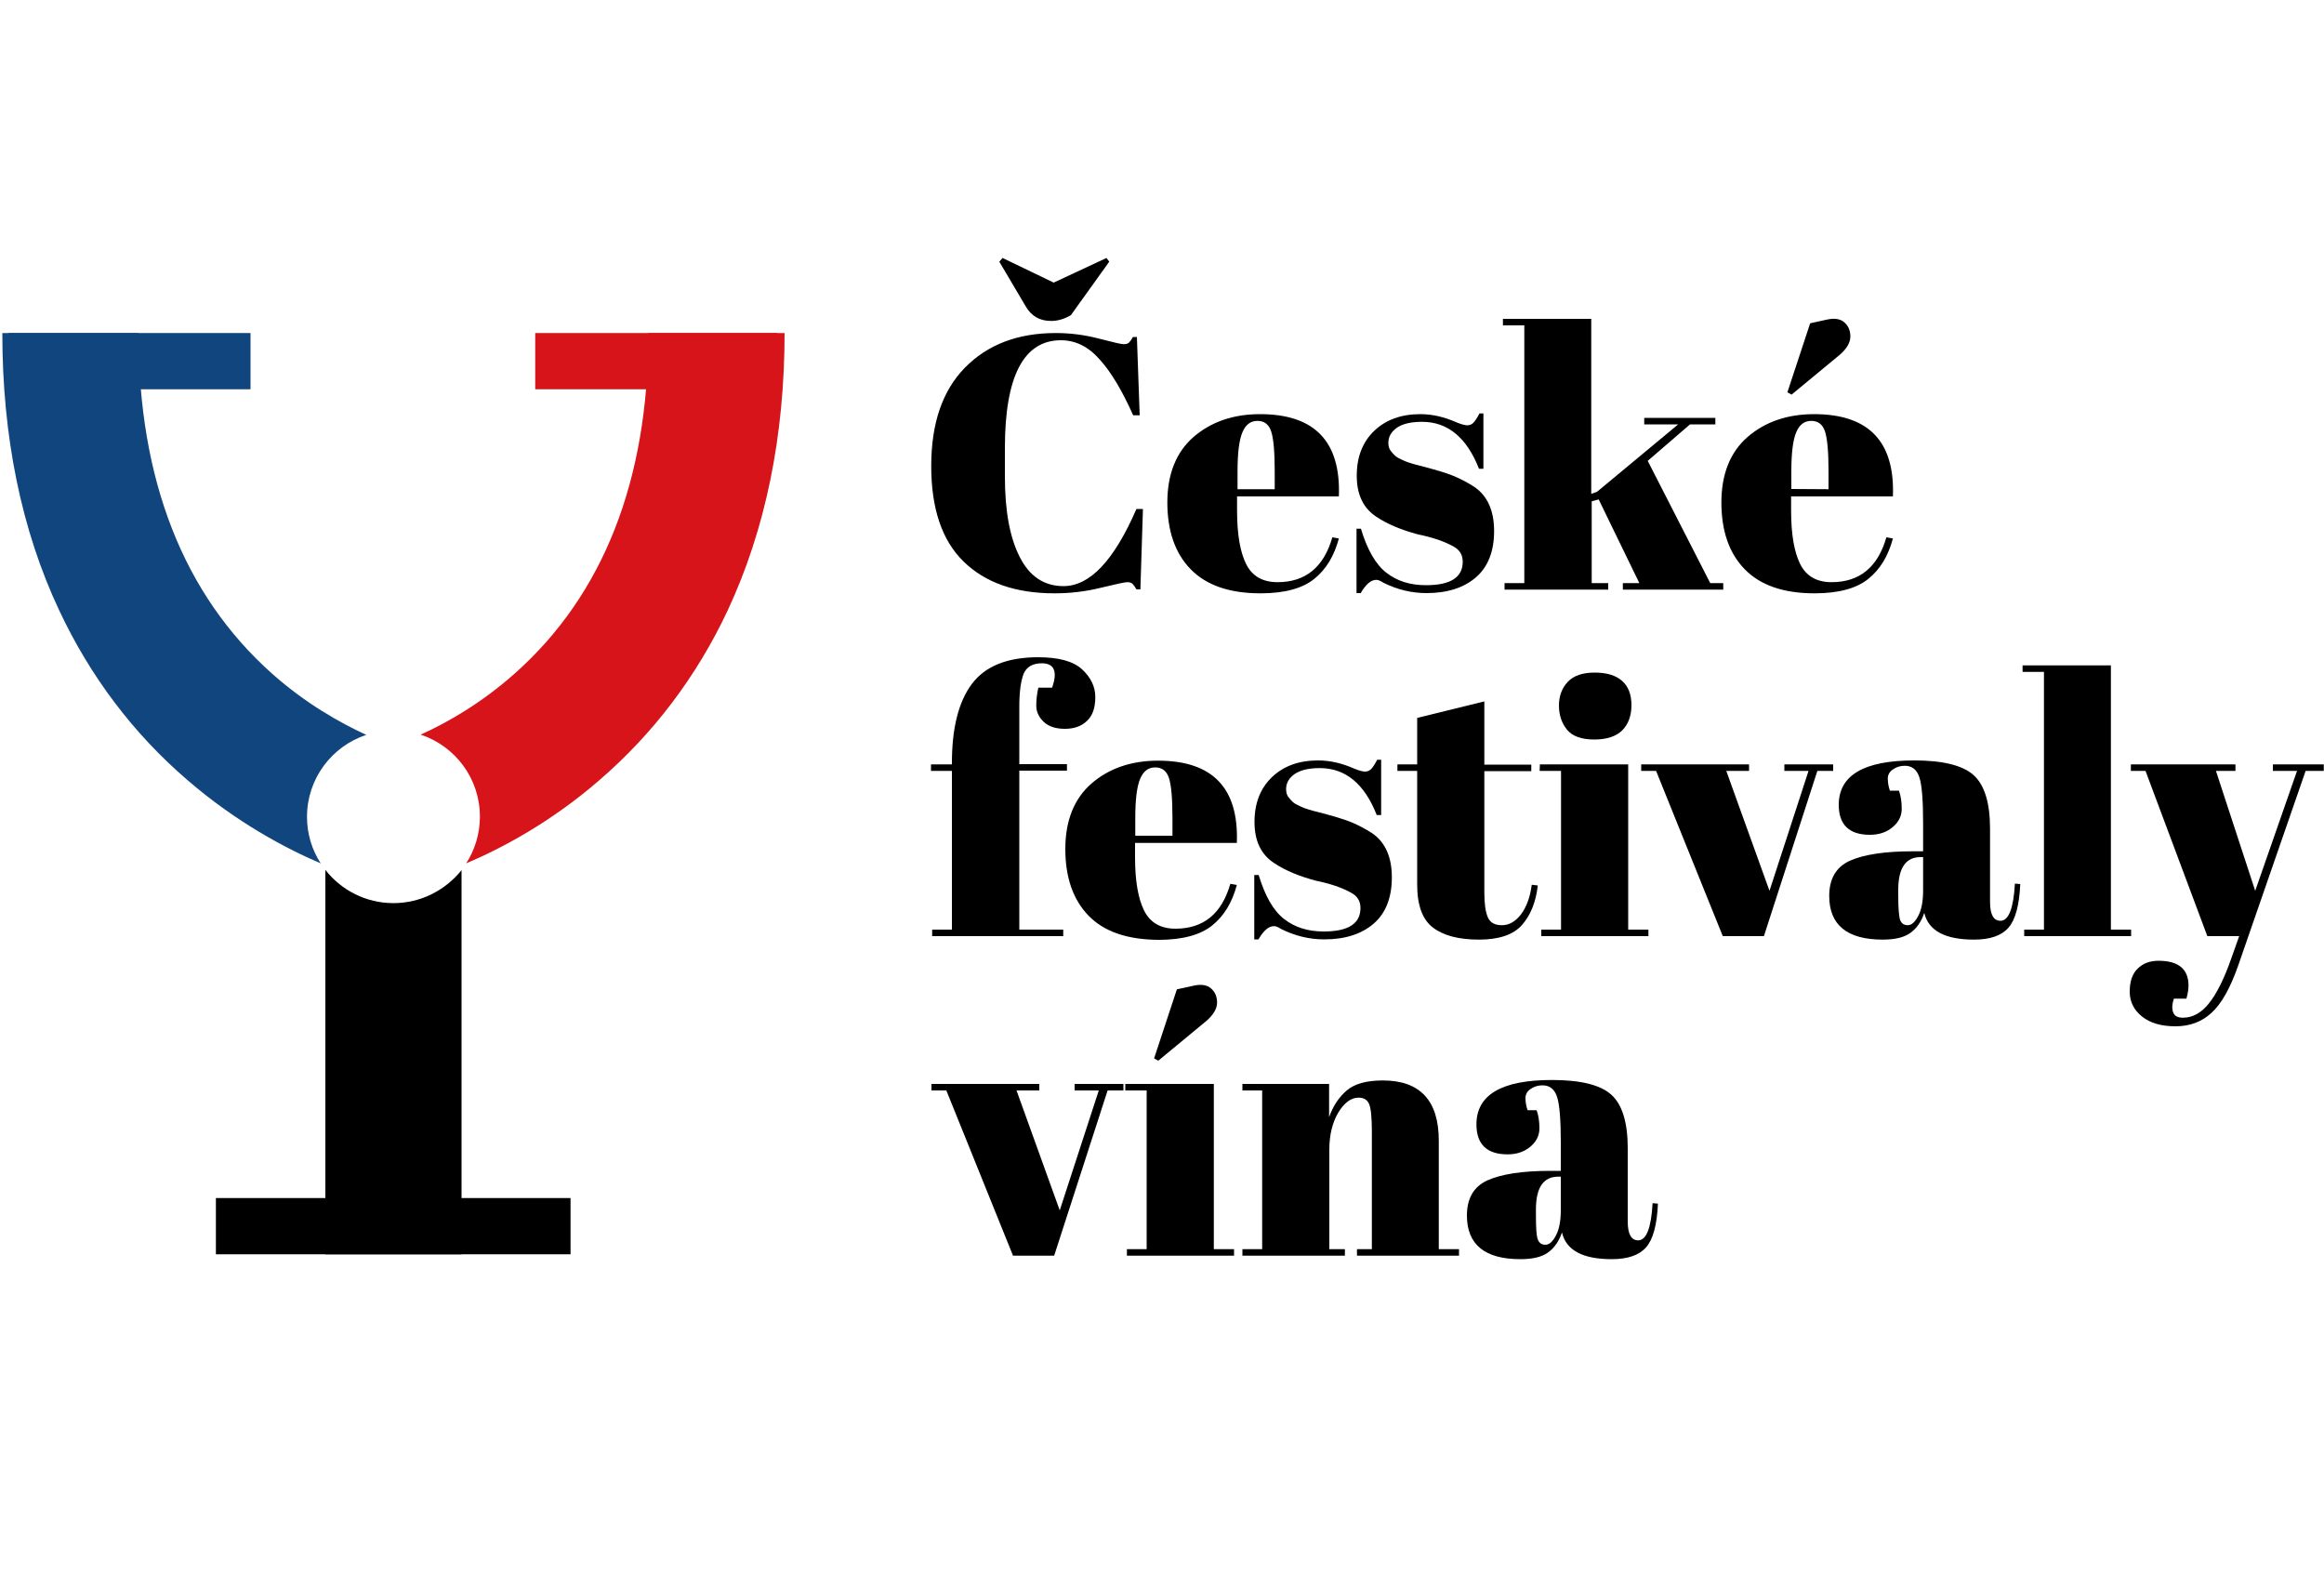
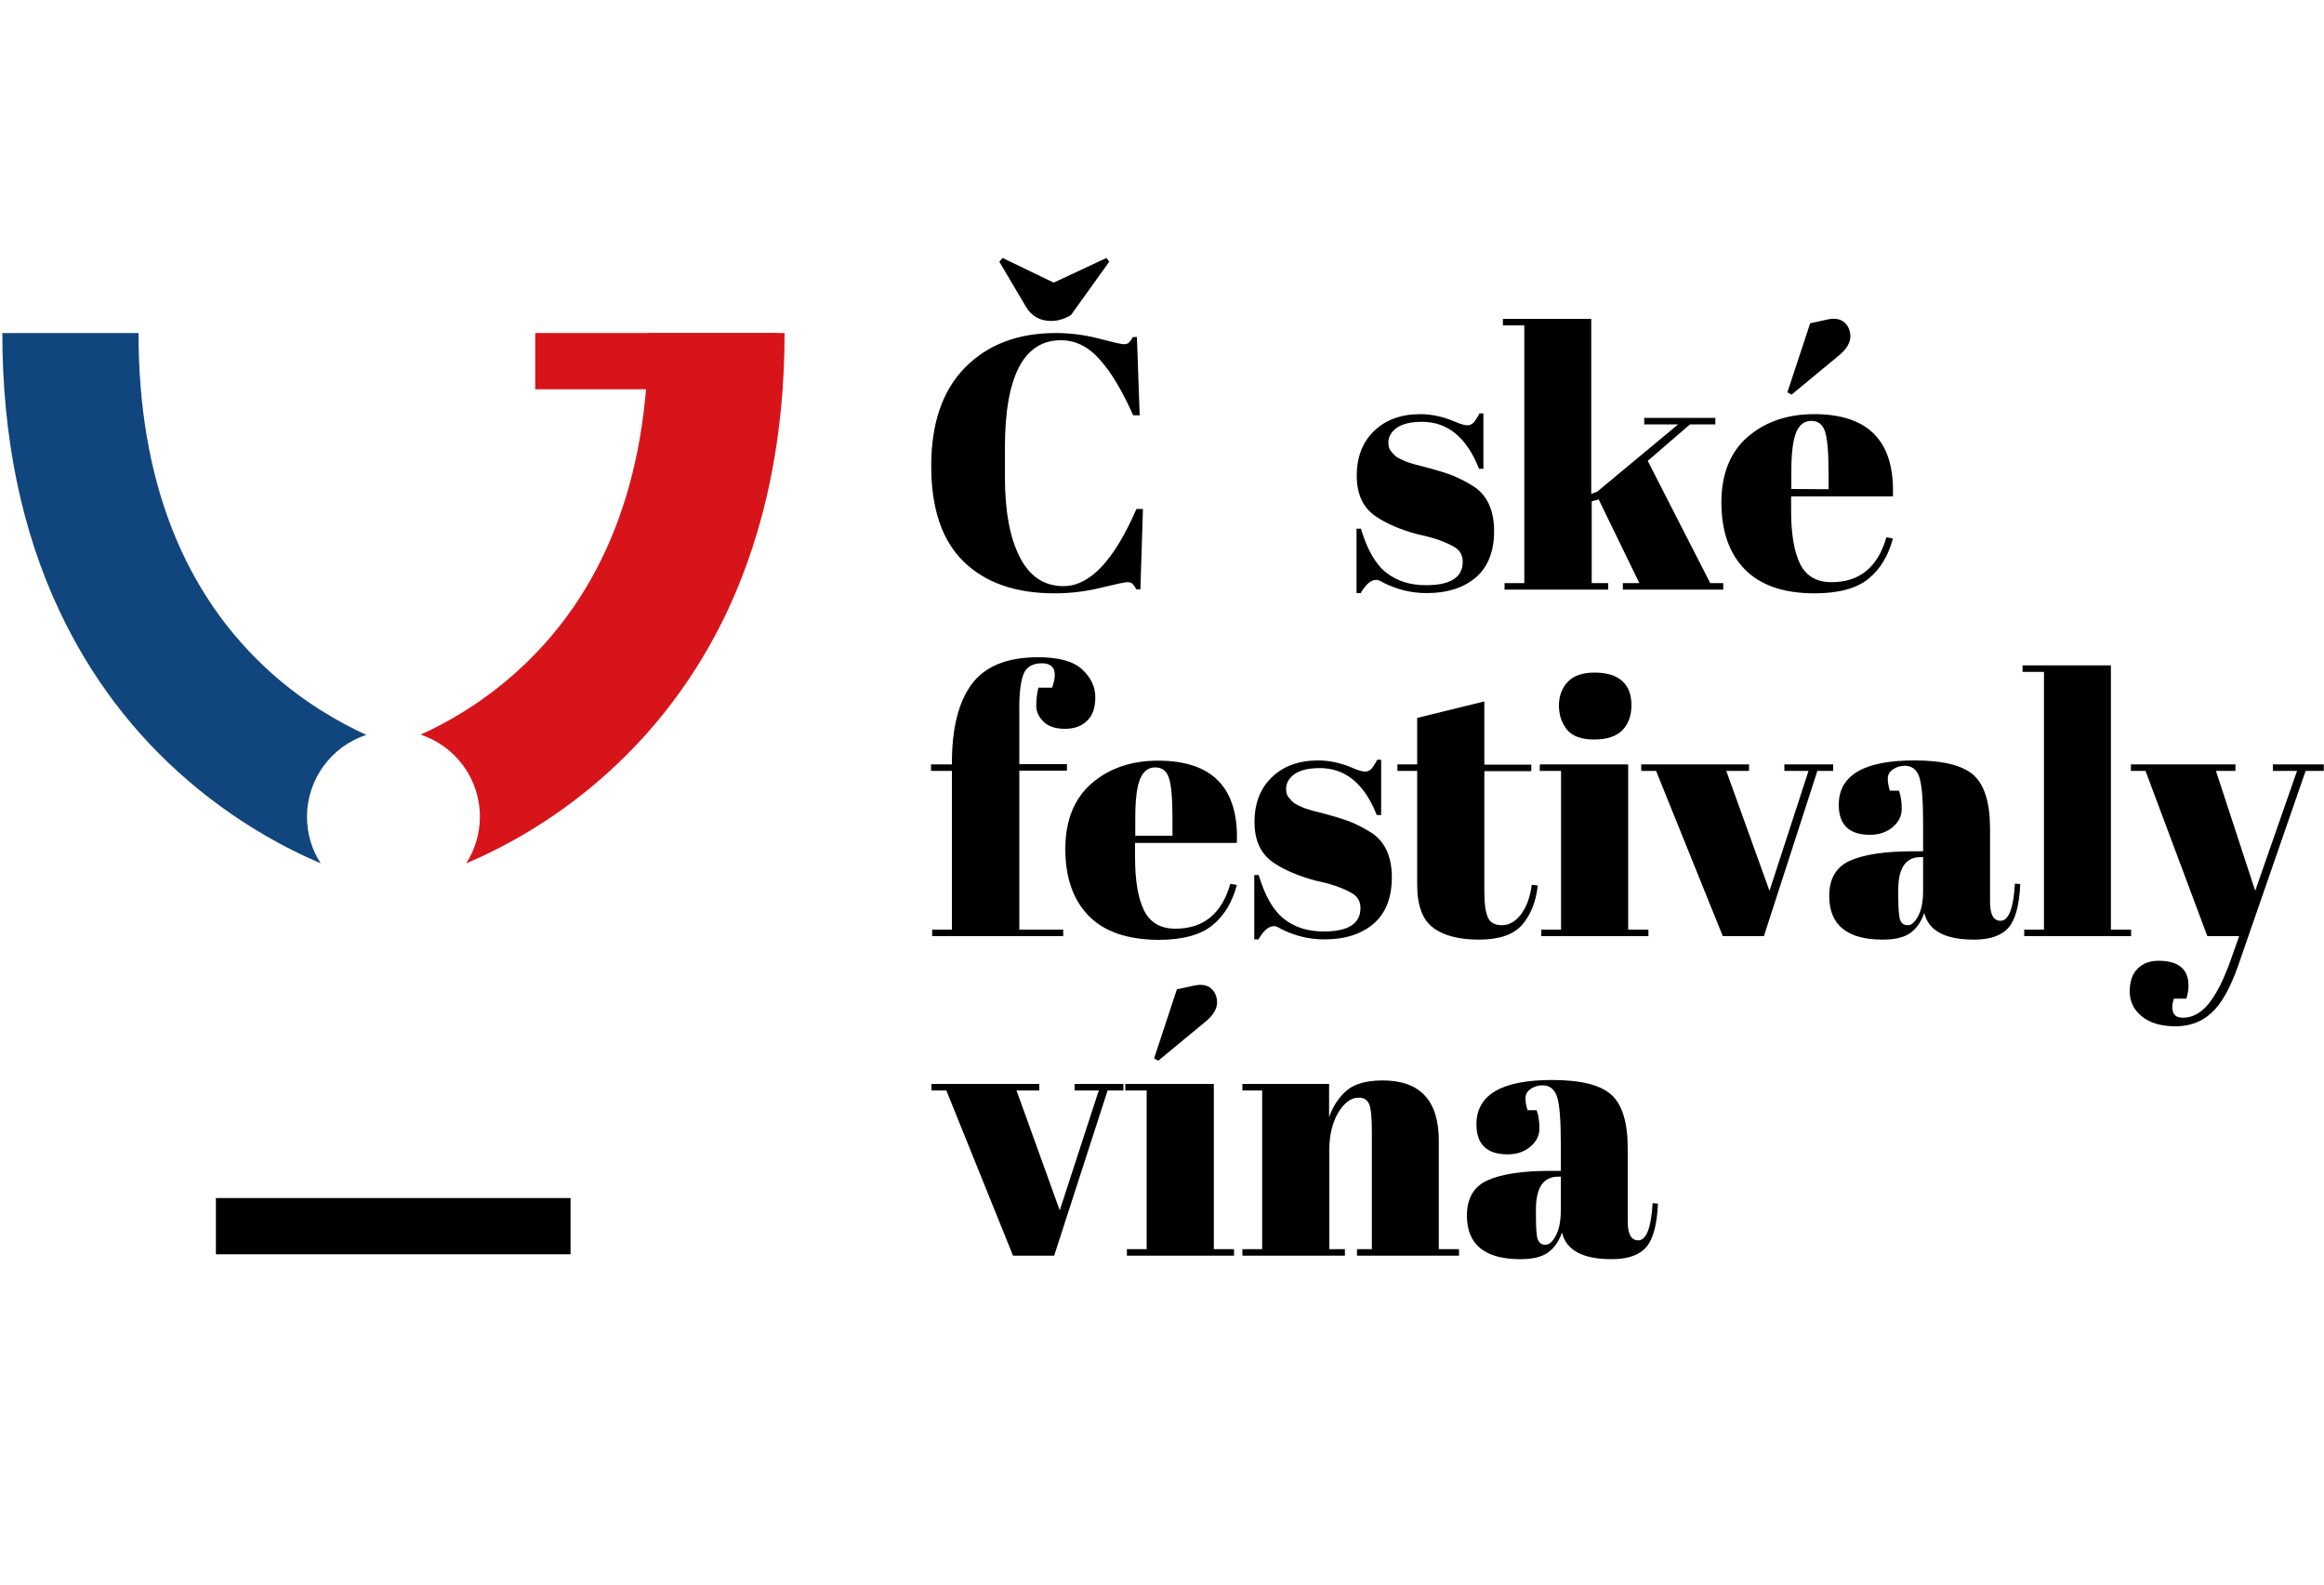
<svg xmlns="http://www.w3.org/2000/svg" version="1.1" id="Vrstva_1" x="0px" y="0px" viewBox="0 0 1000 682" style="enable-background:new 0 0 1000 682;" xml:space="preserve">
  <style type="text/css">
	.st0{fill:#D7141A;}
	.st1{fill:#11457E;}
</style>
  <path class="st0" d="M279,143.3c0,63.2-19.3,112.5-57.4,146.4c-14.6,13-29.5,21.4-40.6,26.4c14.8,4.9,25.5,18.8,25.5,35.3  c0,7.4-2.2,14.3-5.9,20.1c15.5-6.6,36.4-17.7,57.3-35.8c23.3-20.1,41.9-44.7,55.2-73c16.2-34.7,24.5-74.8,24.5-119.4  C337.6,143.3,279,143.3,279,143.3z" />
  <path class="st1" d="M132.1,351.5c0-16.5,10.7-30.4,25.5-35.3c-11.1-5.1-26-13.4-40.6-26.4c-38.1-34-57.4-83.3-57.4-146.5H1  c0,44.6,8.2,84.8,24.5,119.4c13.3,28.3,31.8,52.9,55.2,73c21,18.1,41.9,29.2,57.3,35.8C134.3,365.8,132.1,358.9,132.1,351.5z" />
-   <path d="M169.3,388.6c-11.9,0-22.5-5.6-29.3-14.3v165.4h58.6V374.4C191.7,383,181.1,388.6,169.3,388.6z" />
  <g>
    <rect x="92.9" y="515.5" width="152.6" height="24.2" />
  </g>
  <g>
    <rect x="230.3" y="143.3" class="st0" width="104.2" height="24.2" />
  </g>
  <g>
-     <rect x="3.6" y="143.3" class="st1" width="104.2" height="24.2" />
-   </g>
+     </g>
  <g>
    <path d="M456.5,146.4c-16,0-24.1,15.5-24.1,46.4v12.3c0,14.7,2.1,26.2,6.4,34.6c4.2,8.3,10.5,12.5,18.8,12.5   c11.4,0,21.8-11.1,31.4-33.2h2.8l-1.1,34.6H489c-0.6-1.1-1.2-1.9-1.7-2.4s-1.3-0.7-2.3-0.7s-4.7,0.8-11.3,2.4   c-6.5,1.6-13.1,2.4-19.9,2.4c-16.9,0-29.9-4.6-39.2-13.7c-9.3-9.1-13.9-22.8-13.9-41.1s4.8-32.4,14.5-42.3s22.7-14.9,39.1-14.9   c6.3,0,12.5,0.8,18.6,2.4s9.6,2.4,10.6,2.4s1.8-0.2,2.3-0.7s1.1-1.3,1.7-2.4h1.7l1.2,33.7h-2.8c-4.7-10.5-9.4-18.5-14.4-24   C468.4,149.2,462.8,146.4,456.5,146.4z M477.3,112.6l-16.5,23c-2.9,1.7-5.7,2.5-8.5,2.5c-4.9,0-8.5-2.1-10.9-6.2L430,112.6l1.4-1.6   l22,10.6l22.7-10.6L477.3,112.6z" />
-     <path d="M512.3,244.9c-6.7-6.9-10-16.5-10-28.7s3.8-21.7,11.3-28.2s17.1-9.8,28.6-9.8c23.5,0,34.8,11.8,33.9,35.4h-43.8v6.1   c0,10.1,1.3,17.8,3.9,23c2.6,5.2,7.1,7.8,13.5,7.8c12,0,19.9-6.4,23.6-19.3l2.8,0.5c-2,7.5-5.5,13.3-10.6,17.4   c-5.1,4.1-12.8,6.2-23.1,6.2C529,255.3,519,251.8,512.3,244.9z M532.5,210.5h16v-7.6c0-8.4-0.5-14.1-1.5-17.2c-1-3.1-3-4.6-5.9-4.6   c-3,0-5.1,1.6-6.5,4.9s-2.1,8.9-2.1,16.8V210.5z" />
    <path d="M583.7,255.3v-27.8h1.9c2.7,9,6.3,15.3,10.9,18.9c4.6,3.6,10.2,5.4,17.1,5.4c10.6,0,15.8-3.4,15.8-10.1   c0-2.9-1.3-5.1-3.9-6.5c-4-2.3-9.2-4-15.5-5.3c-7-1.9-12.9-4.3-17.7-7.5c-5.7-3.7-8.5-9.6-8.5-17.7s2.5-14.5,7.5-19.3   s11.6-7.2,19.9-7.2c5.1,0,10.3,1.2,15.7,3.6c2,0.8,3.5,1.2,4.5,1.2s1.9-0.4,2.6-1.1c0.7-0.7,1.6-2.1,2.6-4h1.7v23.8h-1.9   c-5.3-13.5-13.5-20.2-24.5-20.2c-4.9,0-8.5,0.9-10.9,2.6c-2.4,1.7-3.6,3.9-3.6,6.4c0,1.6,0.4,2.8,1.1,3.6c0.7,0.9,1.3,1.5,1.7,1.9   s1.1,0.9,2,1.3c0.9,0.5,1.7,0.8,2.3,1.1c0.6,0.3,1.6,0.6,2.9,1c1.3,0.4,2.3,0.7,2.9,0.8c7,1.8,12.1,3.3,15.2,4.6   c3.1,1.3,6.1,2.9,8.9,4.7c5.7,3.9,8.5,10.3,8.5,19s-2.6,15.4-7.8,19.9s-12.3,6.8-21.3,6.8c-6.4,0-12.6-1.5-18.6-4.5   c-1.2-0.8-2.2-1.2-3-1.2c-2.3,0-4.5,1.9-6.7,5.7h-1.8L583.7,255.3L583.7,255.3z" />
    <path d="M698.3,253.7v-2.8h7.1l-17.5-36l-3,0.8v35.2h7.1v2.8h-44.6v-2.8h8.5V140h-9.2v-2.8h38v75.3l2.5-0.9l34.9-29h-14.6v-2.8   h30.6v2.8h-10.9L709,198.3l26.9,52.6h5.6v2.8H698.3z" />
    <path d="M750.7,244.9c-6.7-6.9-10-16.5-10-28.7s3.8-21.7,11.3-28.2s17.1-9.8,28.6-9.8c23.5,0,34.8,11.8,33.9,35.4h-43.8v6.1   c0,10.1,1.3,17.8,3.9,23c2.6,5.2,7.1,7.8,13.5,7.8c12,0,19.9-6.4,23.6-19.3l2.8,0.5c-2,7.5-5.5,13.3-10.6,17.4   c-5.1,4.1-12.8,6.2-23.1,6.2C767.4,255.3,757.4,251.8,750.7,244.9z M769.1,168.8l9.8-29.7l7.3-1.6c3.2-0.7,5.7-0.3,7.4,1.2   s2.6,3.5,2.6,6.1c0,2.5-1.5,5.2-4.5,7.8l-20.8,17.2L769.1,168.8z M786.8,210.5v-7.6c0-8.4-0.5-14.1-1.5-17.2c-1-3.1-3-4.6-5.9-4.6   c-3,0-5.1,1.6-6.5,4.9s-2.1,8.9-2.1,16.8v7.6L786.8,210.5L786.8,210.5z" />
    <path d="M448.3,285.4c-3.9,0-6.5,1.5-7.8,4.4c-1.2,3-1.9,7.7-1.9,14.2v24.8h20.5v2.8h-20.5V400h18.9v2.8h-56.4V400h8.5v-68.3h-9   v-2.8h9v-0.6c0-14.9,2.8-26.2,8.5-33.9s15.2-11.6,28.6-11.6c8.8,0,15.1,1.7,18.9,5.2s5.7,7.5,5.7,12c0,4.6-1.2,8-3.6,10.2   c-2.4,2.3-5.5,3.4-9.5,3.4c-3.9,0-7-1-9.1-3s-3.2-4.3-3.2-7c0-2.6,0.3-5.2,0.9-7.7h5.9C455.2,288.9,453.6,285.4,448.3,285.4z" />
    <path d="M468.4,394c-6.7-6.9-10-16.5-10-28.7c0-12.2,3.8-21.7,11.3-28.2s17.1-9.8,28.6-9.8c23.5,0,34.8,11.8,33.9,35.4h-43.8v6.1   c0,10.1,1.3,17.8,3.9,23s7.1,7.8,13.5,7.8c12,0,19.9-6.4,23.6-19.3l2.8,0.5c-2,7.5-5.5,13.3-10.6,17.4s-12.8,6.2-23.1,6.2   C485.1,404.3,475.1,400.9,468.4,394z M488.5,359.6h16V352c0-8.4-0.5-14.1-1.5-17.2c-1-3.1-3-4.6-5.9-4.6c-3,0-5.1,1.6-6.5,4.9   c-1.4,3.3-2.1,8.9-2.1,16.8V359.6z" />
    <path d="M539.7,404.3v-27.8h1.9c2.7,9,6.3,15.3,10.9,18.9c4.6,3.6,10.2,5.4,17.1,5.4c10.6,0,15.8-3.4,15.8-10.1   c0-2.9-1.3-5.1-3.9-6.5c-4-2.3-9.2-4-15.5-5.3c-7-1.9-12.9-4.3-17.7-7.5c-5.7-3.7-8.5-9.6-8.5-17.7c0-8.1,2.5-14.5,7.5-19.3   s11.6-7.2,19.9-7.2c5.1,0,10.3,1.2,15.7,3.6c2,0.8,3.5,1.2,4.5,1.2s1.9-0.4,2.6-1.1c0.7-0.7,1.6-2.1,2.6-4h1.7v23.8h-1.9   c-5.3-13.5-13.5-20.2-24.5-20.2c-4.9,0-8.5,0.9-10.9,2.6c-2.4,1.7-3.6,3.9-3.6,6.4c0,1.6,0.4,2.8,1.1,3.6c0.7,0.9,1.3,1.5,1.7,1.9   s1.1,0.9,2,1.3c0.9,0.5,1.7,0.8,2.3,1.1c0.6,0.3,1.6,0.6,2.9,1c1.3,0.4,2.3,0.7,2.9,0.8c7,1.8,12.1,3.3,15.2,4.6   c3.1,1.3,6.1,2.9,8.9,4.7c5.7,3.9,8.5,10.3,8.5,19c0,8.7-2.6,15.4-7.8,19.9s-12.3,6.8-21.3,6.8c-6.4,0-12.6-1.5-18.6-4.5   c-1.2-0.8-2.2-1.2-3-1.2c-2.3,0-4.5,1.9-6.7,5.7h-1.8L539.7,404.3L539.7,404.3z" />
    <path d="M609.8,380.6v-48.9h-8.5v-2.8h8.5v-20l28.9-7.1V329h20.2v2.8h-20.2V384c0,4.9,0.5,8.4,1.5,10.7c1,2.3,3,3.4,6.1,3.4   s5.8-1.6,8.2-4.7c2.3-3.1,3.9-7.3,4.6-12.7l2.6,0.3c-0.8,7.1-3.1,12.8-6.8,17s-9.9,6.3-18.5,6.3s-15.2-1.7-19.7-5.1   C612.1,395.8,609.8,389.6,609.8,380.6z" />
    <path d="M662.6,328.9h38V400h8.7v2.8h-46.1V400h8.5v-68.3h-9.2L662.6,328.9L662.6,328.9z M686,318.2c-5.5,0-9.4-1.4-11.7-4.2   s-3.5-6.3-3.5-10.4s1.3-7.6,3.8-10.2c2.5-2.7,6.4-4,11.6-4c5.2,0,9.1,1.2,11.8,3.6c2.7,2.4,4,5.9,4,10.4s-1.3,8.1-3.9,10.8   C695.5,316.8,691.5,318.2,686,318.2z" />
    <path d="M706.2,331.7v-2.8h46.4v2.8h-9.8l18.6,51.6l16.8-51.6h-10.4v-2.8h21v2.8H782l-23,71.1h-17.7l-28.7-71.1L706.2,331.7   L706.2,331.7z" />
    <path d="M823,366.3h4.5v-12c0-9.8-0.5-16.4-1.6-19.8c-1.1-3.4-3.2-5-6.3-5c-1.9,0-3.5,0.5-5,1.5s-2.3,2.3-2.3,4s0.3,3.4,0.9,5.2   h3.9c0.8,2.2,1.2,4.8,1.2,7.8c0,3.1-1.3,5.7-3.9,7.9c-2.6,2.2-5.9,3.3-9.8,3.3c-8.9,0-13.4-4.3-13.4-12.9   c0-12.7,10.8-19.1,32.5-19.1c12.3,0,20.8,2.1,25.5,6.3s7.1,11.9,7.1,23.1v31.5c0,5.4,1.5,8.1,4.5,8.1c3.5,0,5.6-5.3,6.2-16l2.3,0.2   c-0.4,9.1-2.1,15.4-5.1,18.8s-7.9,5.1-14.8,5.1c-12.4,0-19.6-3.8-21.4-11.5c-1.3,3.9-3.4,6.8-6.1,8.7c-2.7,1.9-6.6,2.8-11.8,2.8   c-15.3,0-23-6.3-23-18.8c0-7.3,2.9-12.4,8.8-15.1C801.9,367.7,810.9,366.3,823,366.3z M817.6,395.8c0.6,1.6,1.7,2.3,3.3,2.3   s3.1-1.3,4.5-4c1.4-2.6,2.1-6.3,2.1-10.9v-14.4h-1.1c-6.4,0-9.6,4.7-9.6,14.1v2.5C816.8,390.8,817.1,394.3,817.6,395.8z" />
    <path d="M870.3,286.3h38V400h8.7v2.8h-46V400h8.5V289.1h-9.2V286.3z" />
    <path d="M916.9,331.7v-2.8h45v2.8h-8.4l16.9,51.6l18-51.6H978v-2.8h21.9v2.8h-7.8l-29,83.7c-3.4,9.7-7.2,16.5-11.5,20.4   c-4.2,3.9-9.4,5.8-15.5,5.8s-10.9-1.4-14.4-4.2c-3.5-2.8-5.3-6.4-5.3-10.7s1.1-7.7,3.4-9.9c2.3-2.3,5.3-3.4,9-3.4   c8.6,0,12.9,3.6,12.9,10.7c0,1.6-0.3,3.4-0.9,5.6h-5.4c-0.8,2.4-0.9,4.3-0.3,5.9c0.6,1.6,2,2.3,4.2,2.3c4.2,0,8-2.1,11.3-6.3   c3.3-4.2,6.5-10.6,9.5-19.2l3.4-9.6h-13.7l-26.6-71.1L916.9,331.7L916.9,331.7z" />
    <path d="M400.8,469.2v-2.8h46.4v2.8h-9.8l18.6,51.6l16.8-51.6h-10.4v-2.8h21v2.8h-6.8l-23,71.1h-17.7l-28.7-71.1H400.8z" />
    <path d="M484.3,466.4h38v71.1h8.7v2.8h-46.1v-2.8h8.5v-68.3h-9.2v-2.8L484.3,466.4L484.3,466.4z M496.6,455.4l9.8-29.7l7.3-1.6   c3.2-0.7,5.7-0.3,7.4,1.2s2.6,3.5,2.6,6.1c0,2.5-1.5,5.2-4.5,7.8l-20.8,17.2L496.6,455.4z" />
    <path d="M534.5,466.4h37.4v14.3c1.7-4.8,4.2-8.6,7.6-11.5c3.4-2.9,8.6-4.3,15.5-4.3c16,0,24.1,8.6,24.1,25.9v46.7h8.7v2.8h-43.9   v-2.8h6.4V487c0-6.2-0.4-10.2-1.2-12s-2.3-2.7-4.5-2.7c-3.3,0-6.2,2.2-8.8,6.5c-2.5,4.3-3.8,9.6-3.8,15.8v42.9h6.7v2.8h-44.1v-2.8   h8.5v-68.3h-8.5v-2.8L534.5,466.4L534.5,466.4z" />
    <path d="M667.1,503.8h4.5v-12c0-9.8-0.5-16.4-1.6-19.8s-3.2-5-6.3-5c-1.9,0-3.5,0.5-5,1.5s-2.3,2.3-2.3,4s0.3,3.4,0.9,5.2h3.9   c0.8,2.2,1.2,4.8,1.2,7.8c0,3.1-1.3,5.7-3.9,7.9c-2.6,2.2-5.9,3.3-9.8,3.3c-8.9,0-13.4-4.3-13.4-12.9c0-12.7,10.8-19.1,32.5-19.1   c12.3,0,20.8,2.1,25.5,6.3c4.7,4.2,7.1,11.9,7.1,23.1v31.5c0,5.4,1.5,8.1,4.5,8.1c3.5,0,5.6-5.3,6.2-16l2.3,0.2   c-0.4,9.1-2.1,15.4-5.1,18.8c-3,3.4-7.9,5.1-14.8,5.1c-12.4,0-19.6-3.8-21.4-11.5c-1.3,3.9-3.4,6.8-6.1,8.7   c-2.7,1.9-6.6,2.8-11.8,2.8c-15.3,0-23-6.3-23-18.8c0-7.3,2.9-12.4,8.8-15.1C646,505.2,655,503.8,667.1,503.8z M661.7,533.3   c0.6,1.6,1.7,2.3,3.3,2.3s3.1-1.3,4.5-4c1.4-2.6,2.1-6.3,2.1-10.9v-14.4h-1.1c-6.4,0-9.6,4.7-9.6,14.1v2.5   C660.9,528.3,661.1,531.8,661.7,533.3z" />
  </g>
</svg>